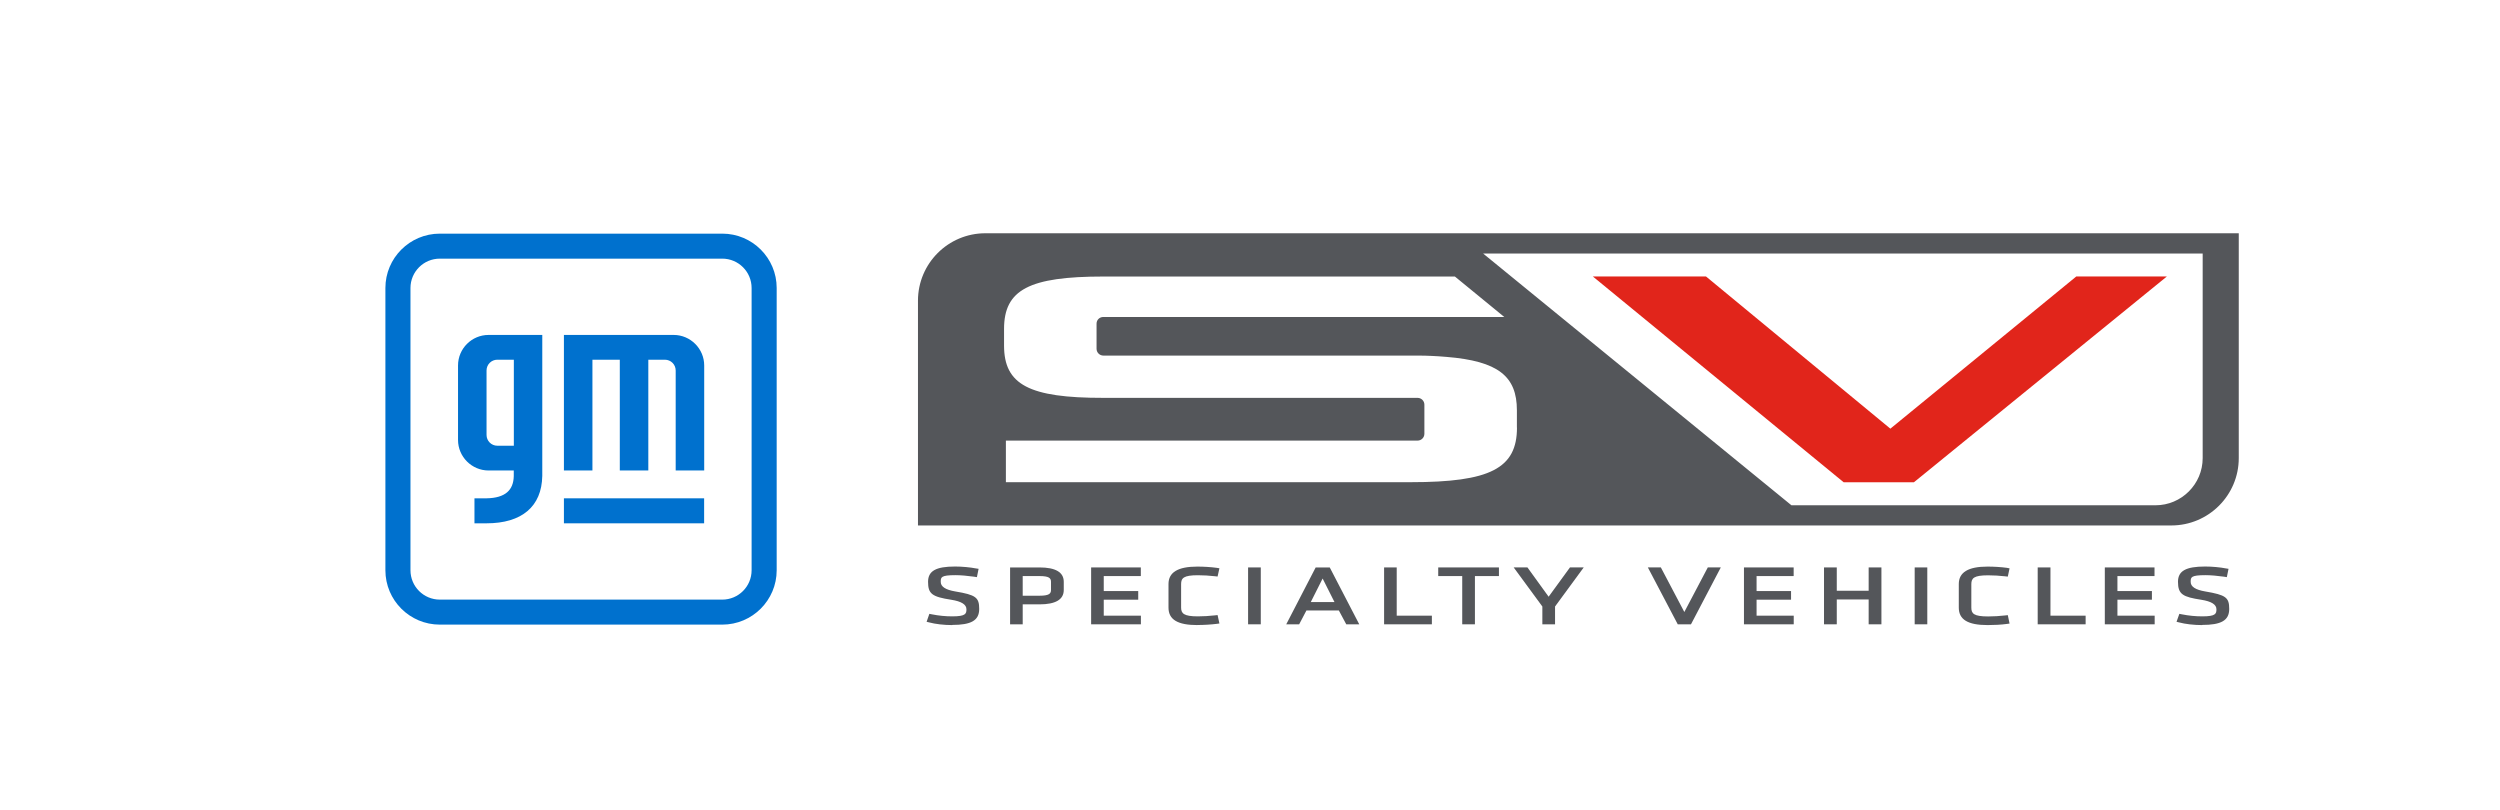
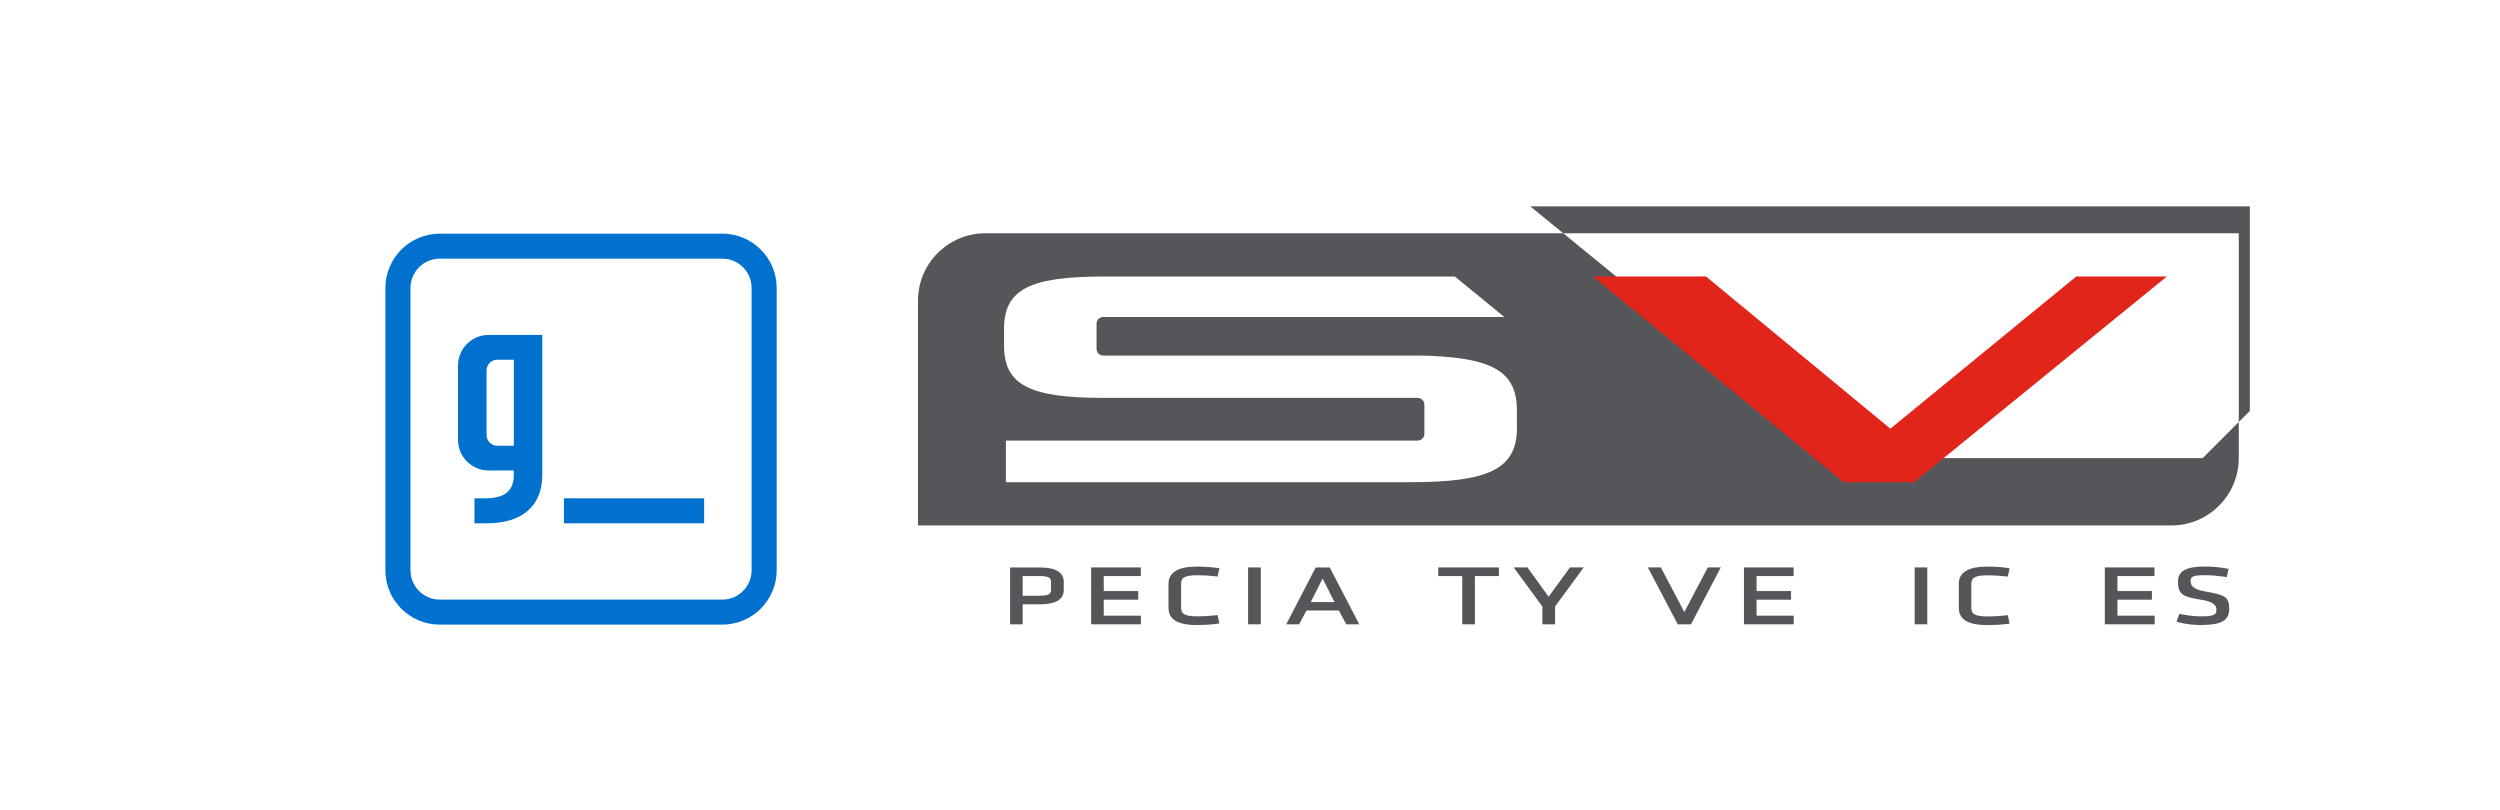
<svg xmlns="http://www.w3.org/2000/svg" id="Layer_1" data-name="Layer 1" width="327" height="106" viewBox="0 0 327 106">
  <defs>
    <style>
      .cls-1 {
        fill: #0071ce;
      }

      .cls-2 {
        fill: #e1251b;
      }

      .cls-3 {
        fill: #54565a;
      }
    </style>
  </defs>
  <g>
    <g>
-       <path class="cls-3" d="M128.89,30.51c-4.87,0-8.82,3.95-8.82,8.82v29.4h163.94c4.87,0,8.82-3.95,8.82-8.81V30.51H128.89Zm69.53,25.42c0,5.34-3.51,7.14-13.9,7.14h-52.95v-5.44h53.85c.49,0,.89-.4,.89-.89v-3.81c0-.49-.4-.89-.89-.89h-41.1c-9.71,.01-12.99-1.72-12.99-6.84v-2.18c0-5.12,3.28-6.85,12.99-6.85h45.98l6.46,5.29h-52.44c-.5,0-.89,.38-.89,.88v3.28c0,.49,.4,.89,.89,.89h41.23c1.18,0,2.56,.09,2.57,.09,.37,.02,.72,.05,1.06,.08,6.79,.55,9.23,2.54,9.23,6.98v2.27Zm89.69,3.99c0,3.4-2.77,6.17-6.17,6.17h-47.62l-40.33-32.93h94.12v26.76Z" />
+       <path class="cls-3" d="M128.89,30.51c-4.87,0-8.82,3.95-8.82,8.82v29.4h163.94c4.87,0,8.82-3.95,8.82-8.81V30.51H128.89Zm69.53,25.42c0,5.34-3.51,7.14-13.9,7.14h-52.95v-5.44h53.85c.49,0,.89-.4,.89-.89v-3.81c0-.49-.4-.89-.89-.89h-41.1c-9.71,.01-12.99-1.72-12.99-6.84v-2.18c0-5.12,3.28-6.85,12.99-6.85h45.98l6.46,5.29h-52.44c-.5,0-.89,.38-.89,.88v3.28c0,.49,.4,.89,.89,.89h41.23c1.18,0,2.56,.09,2.57,.09,.37,.02,.72,.05,1.06,.08,6.79,.55,9.23,2.54,9.23,6.98v2.27Zm89.69,3.99h-47.62l-40.33-32.93h94.12v26.76Z" />
      <polygon class="cls-2" points="271.58 36.16 247.26 56.07 223.14 36.16 208.34 36.16 241.15 63.08 250.34 63.08 283.43 36.16 271.58 36.16" />
    </g>
    <g>
      <polygon class="cls-3" points="228.11 81.66 228.11 74.22 234.61 74.22 234.61 75.35 229.76 75.35 229.76 77.31 234.27 77.31 234.27 78.44 229.76 78.44 229.76 80.53 234.62 80.53 234.62 81.66 228.11 81.66" />
-       <polygon class="cls-3" points="244.42 81.66 244.42 78.41 240.25 78.41 240.25 81.66 238.58 81.66 238.58 74.22 240.25 74.22 240.25 77.27 244.42 77.27 244.42 74.22 246.09 74.22 246.09 81.66 244.42 81.66" />
      <rect class="cls-3" x="250.44" y="74.22" width="1.65" height="7.44" />
      <path class="cls-3" d="M259.97,81.76c-2.57,0-3.76-.72-3.76-2.28v-3.09c0-1.53,1.23-2.28,3.76-2.28,.82,0,1.79,.06,2.52,.16l.36,.07-.23,1.08-.36-.04c-.66-.08-1.55-.13-2.21-.13-1.87,0-2.2,.37-2.2,1.16v3.07c0,.78,.33,1.15,2.2,1.15,.68,0,1.57-.05,2.21-.13l.36-.04,.23,1.1-.36,.05c-.7,.1-1.67,.15-2.53,.15Z" />
-       <polygon class="cls-3" points="266.53 81.66 266.53 74.22 268.2 74.22 268.2 80.53 272.8 80.53 272.8 81.66 266.53 81.66" />
      <polygon class="cls-3" points="275.31 81.66 275.31 74.22 281.81 74.22 281.81 75.35 276.96 75.35 276.96 77.31 281.47 77.31 281.47 78.44 276.96 78.44 276.96 80.53 281.83 80.53 281.83 81.66 275.31 81.66" />
      <path class="cls-3" d="M288.03,81.76c-1.07,0-2.2-.13-3.01-.35l-.33-.08,.37-1.04,.36,.07c.86,.17,1.75,.26,2.65,.26,1.75,0,1.84-.35,1.84-.93q0-.93-1.98-1.24c-2.4-.37-3.05-.7-3.05-2.35,0-1.42,1.03-2,3.56-2,.88,0,1.98,.1,2.72,.25l.33,.05-.22,1.09-.37-.06c-.84-.12-1.75-.2-2.43-.2-1.93,0-1.93,.28-1.93,.89q0,.92,1.9,1.24c2.7,.46,3.14,.78,3.14,2.29s-1.06,2.09-3.54,2.09Z" />
-       <path class="cls-3" d="M124.54,81.76c-1.07,0-2.2-.13-3.01-.35l-.33-.08,.36-1.04,.36,.07c.86,.17,1.75,.26,2.64,.26,1.76,0,1.85-.35,1.85-.93q0-.93-1.98-1.24c-2.53-.39-3.04-.78-3.04-2.35,0-1.42,1.03-2,3.54-2,.88,0,1.97,.1,2.73,.25l.34,.05-.22,1.09-.38-.06c-.84-.12-1.75-.2-2.43-.2-1.92,0-1.92,.28-1.92,.89q0,.92,1.9,1.24c2.69,.45,3.13,.78,3.13,2.29s-1.06,2.09-3.53,2.09Z" />
      <path class="cls-3" d="M132.12,81.66v-7.44h3.84c2.11,0,3.18,.63,3.18,1.88v1.07c0,1.25-1.07,1.88-3.18,1.88h-2.19v2.61h-1.64Zm3.85-3.74c1.26,0,1.5-.28,1.5-.75v-1.07c0-.48-.25-.75-1.5-.75h-2.2v2.57h2.2Z" />
      <polygon class="cls-3" points="142.72 81.66 142.72 74.22 149.22 74.22 149.22 75.35 144.37 75.35 144.37 77.31 148.88 77.31 148.88 78.44 144.37 78.44 144.37 80.53 149.23 80.53 149.23 81.66 142.72 81.66" />
      <path class="cls-3" d="M156.61,81.76c-2.57,0-3.77-.72-3.77-2.28v-3.09c0-1.53,1.23-2.28,3.77-2.28,.82,0,1.79,.06,2.52,.16l.37,.06-.24,1.08-.36-.04c-.66-.08-1.55-.13-2.22-.13-1.86,0-2.19,.37-2.19,1.16v3.07c0,.76,.34,1.15,2.19,1.15,.68,0,1.55-.05,2.22-.13l.36-.04,.24,1.1-.37,.05c-.7,.09-1.66,.15-2.52,.15Z" />
      <rect class="cls-3" x="163.25" y="74.22" width="1.66" height="7.44" />
      <path class="cls-3" d="M176.09,81.66l-.97-1.81h-4.24l-.95,1.81h-1.69l3.85-7.44h1.84l3.86,7.44h-1.69Zm-1.54-2.91l-1.55-3.08-1.55,3.08h3.09Z" />
-       <polygon class="cls-3" points="181.04 81.66 181.04 74.22 182.69 74.22 182.69 80.53 187.29 80.53 187.29 81.66 181.04 81.66" />
      <polygon class="cls-3" points="191.26 81.66 191.26 75.35 188.12 75.35 188.12 74.22 196.06 74.22 196.06 75.35 192.92 75.35 192.92 81.66 191.26 81.66" />
      <polygon class="cls-3" points="201.74 81.66 201.74 79.33 197.99 74.22 199.79 74.22 202.56 78.05 205.35 74.22 207.15 74.22 203.4 79.33 203.4 81.66 201.74 81.66" />
      <polygon class="cls-3" points="219.45 81.66 215.54 74.22 217.24 74.22 220.31 80.05 223.38 74.22 225.08 74.22 221.18 81.66 219.45 81.66" />
    </g>
  </g>
  <g>
    <g>
      <path class="cls-1" d="M94.47,30.56H57.53c-3.93,0-7.12,3.19-7.12,7.11v36.92c0,3.93,3.19,7.11,7.12,7.11h36.94c3.93,0,7.12-3.19,7.12-7.11V37.67c0-3.93-3.19-7.11-7.12-7.11Zm3.84,44.03c0,2.12-1.72,3.84-3.84,3.84H57.53c-2.12,0-3.84-1.72-3.84-3.84V37.67c0-2.12,1.72-3.84,3.84-3.84h36.94c2.12,0,3.84,1.72,3.84,3.84v36.92Z" />
      <g>
        <path class="cls-1" d="M70.94,43.81h-7.04c-2.2,0-3.99,1.8-3.99,3.99v9.75c0,2.19,1.8,3.99,3.99,3.99h3.3v.74c-.04,1.81-1.08,2.86-3.57,2.9h-1.57v3.27h1.57c4.62,0,7.23-2.19,7.3-6.2v-15.39s0-3.06,0-3.06Zm-3.73,14.49h-2.16c-.78,0-1.41-.63-1.41-1.41v-8.43c0-.78,.63-1.41,1.41-1.41h2.16v11.26Z" />
-         <path class="cls-1" d="M88.11,43.81h-14.35v17.73h3.73v-14.49h3.58v14.49h3.73v-14.49h2.17c.78,0,1.41,.63,1.41,1.41v13.08h3.73v-13.74c0-2.19-1.8-3.99-3.99-3.99Z" />
      </g>
    </g>
    <rect class="cls-1" x="73.76" y="65.18" width="18.34" height="3.27" />
  </g>
</svg>